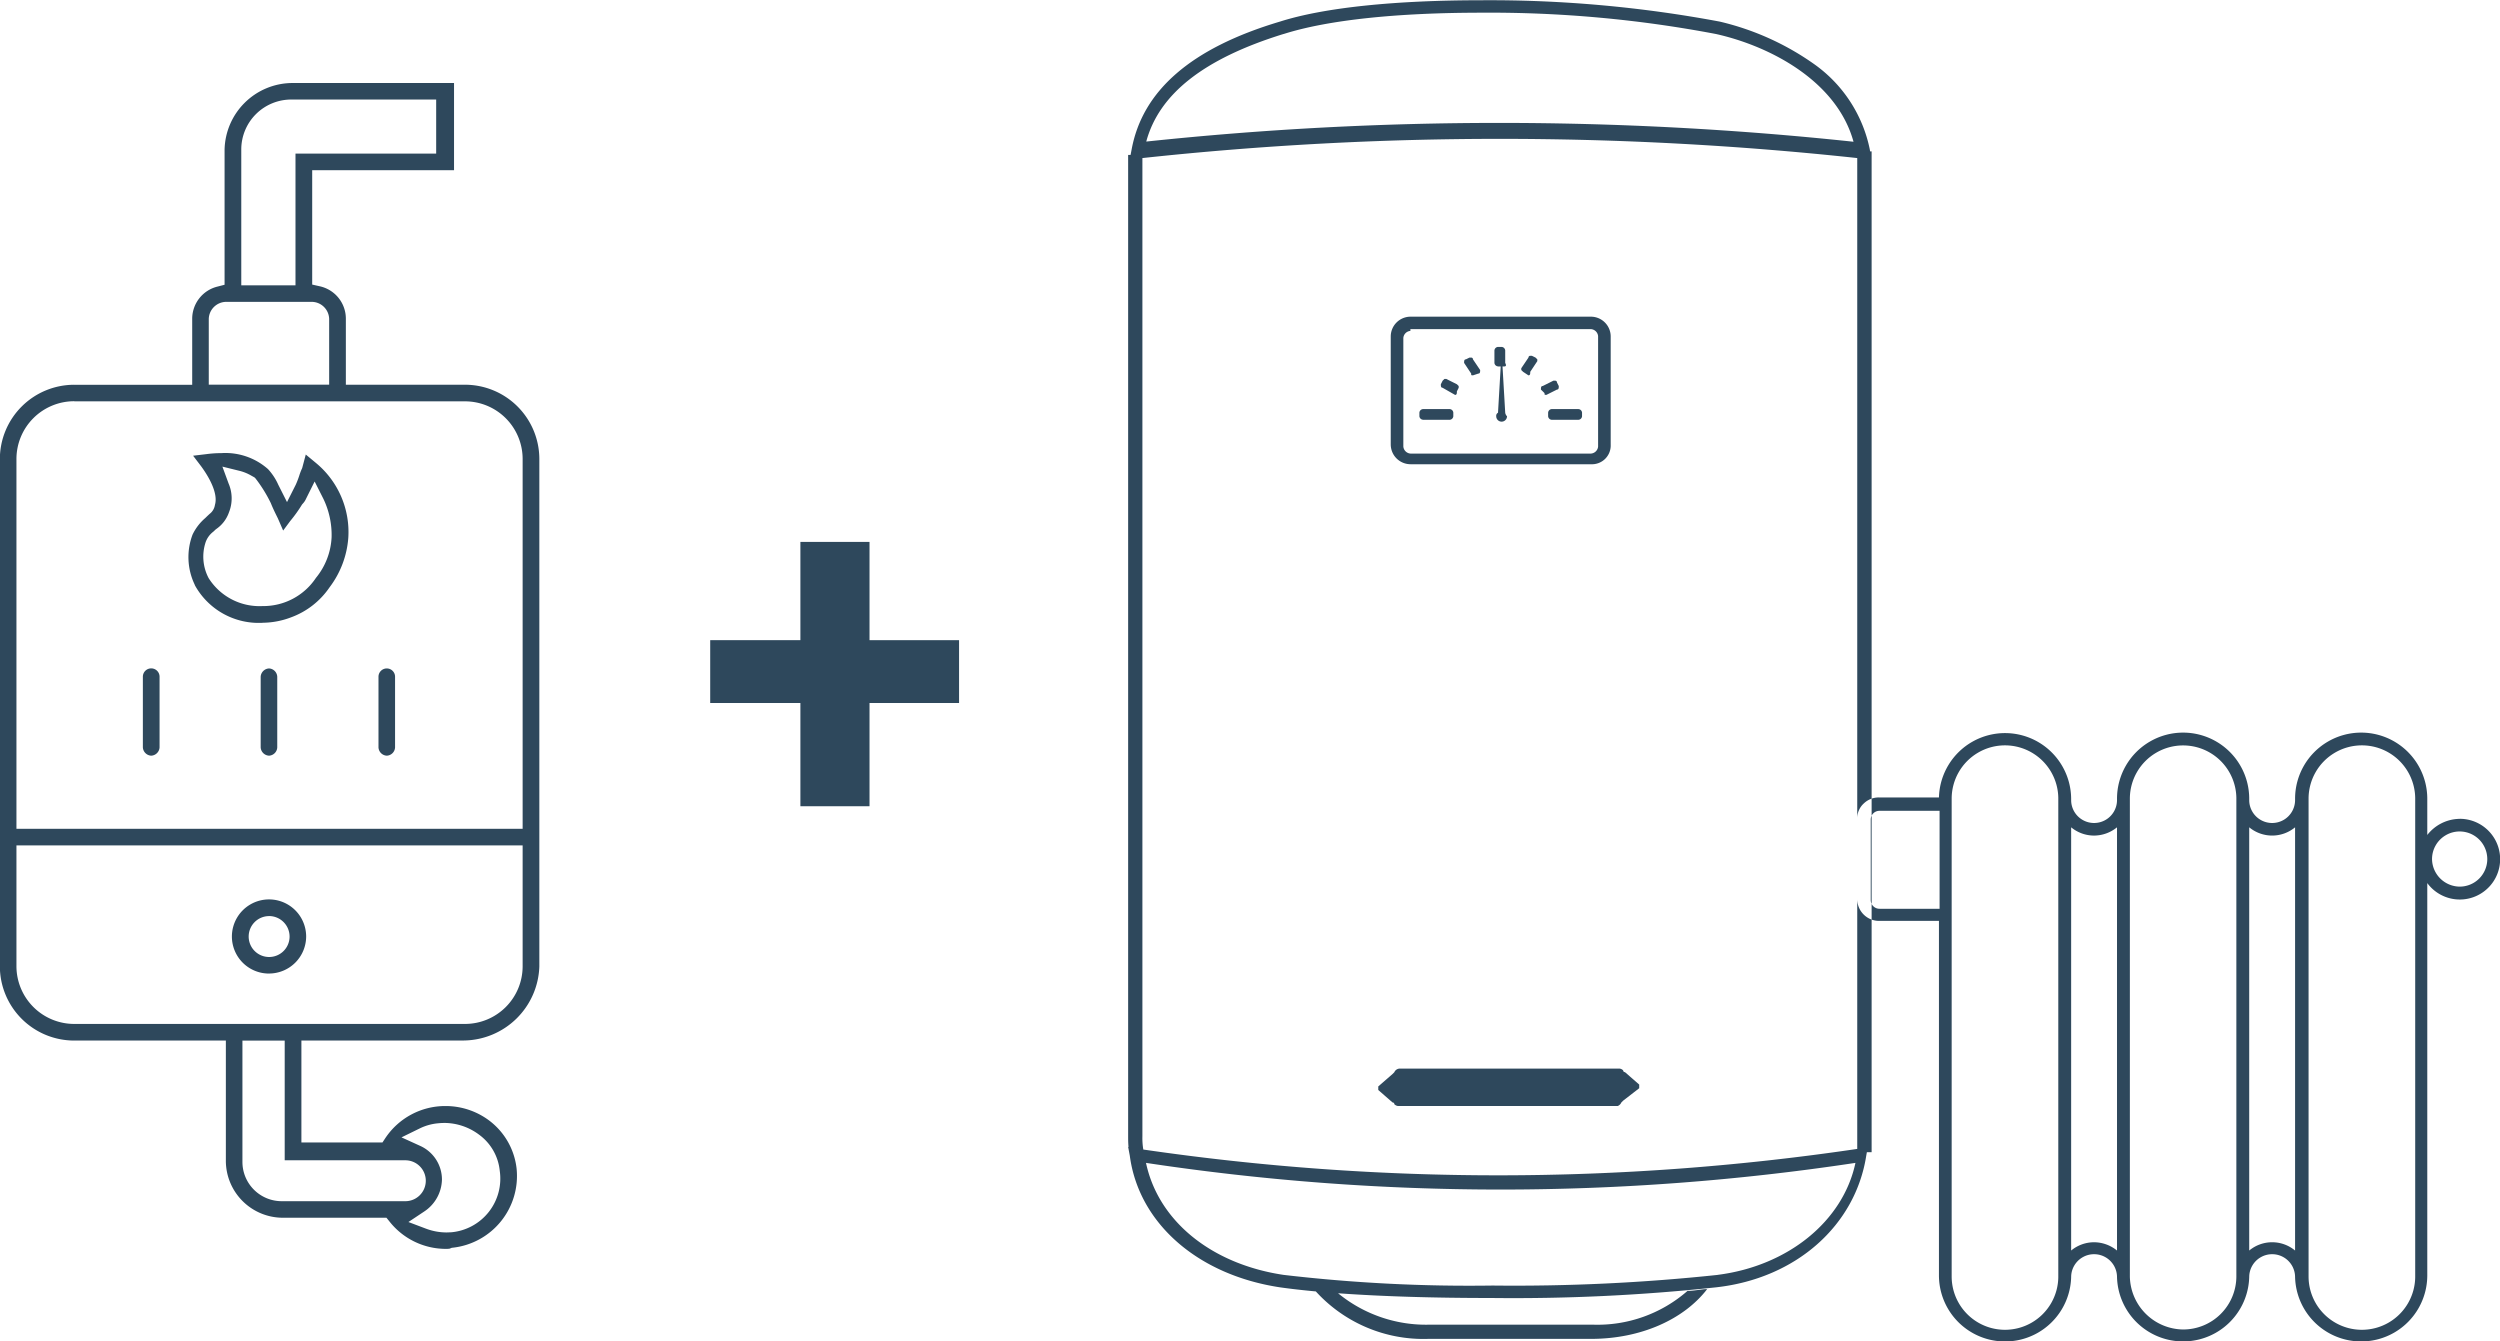
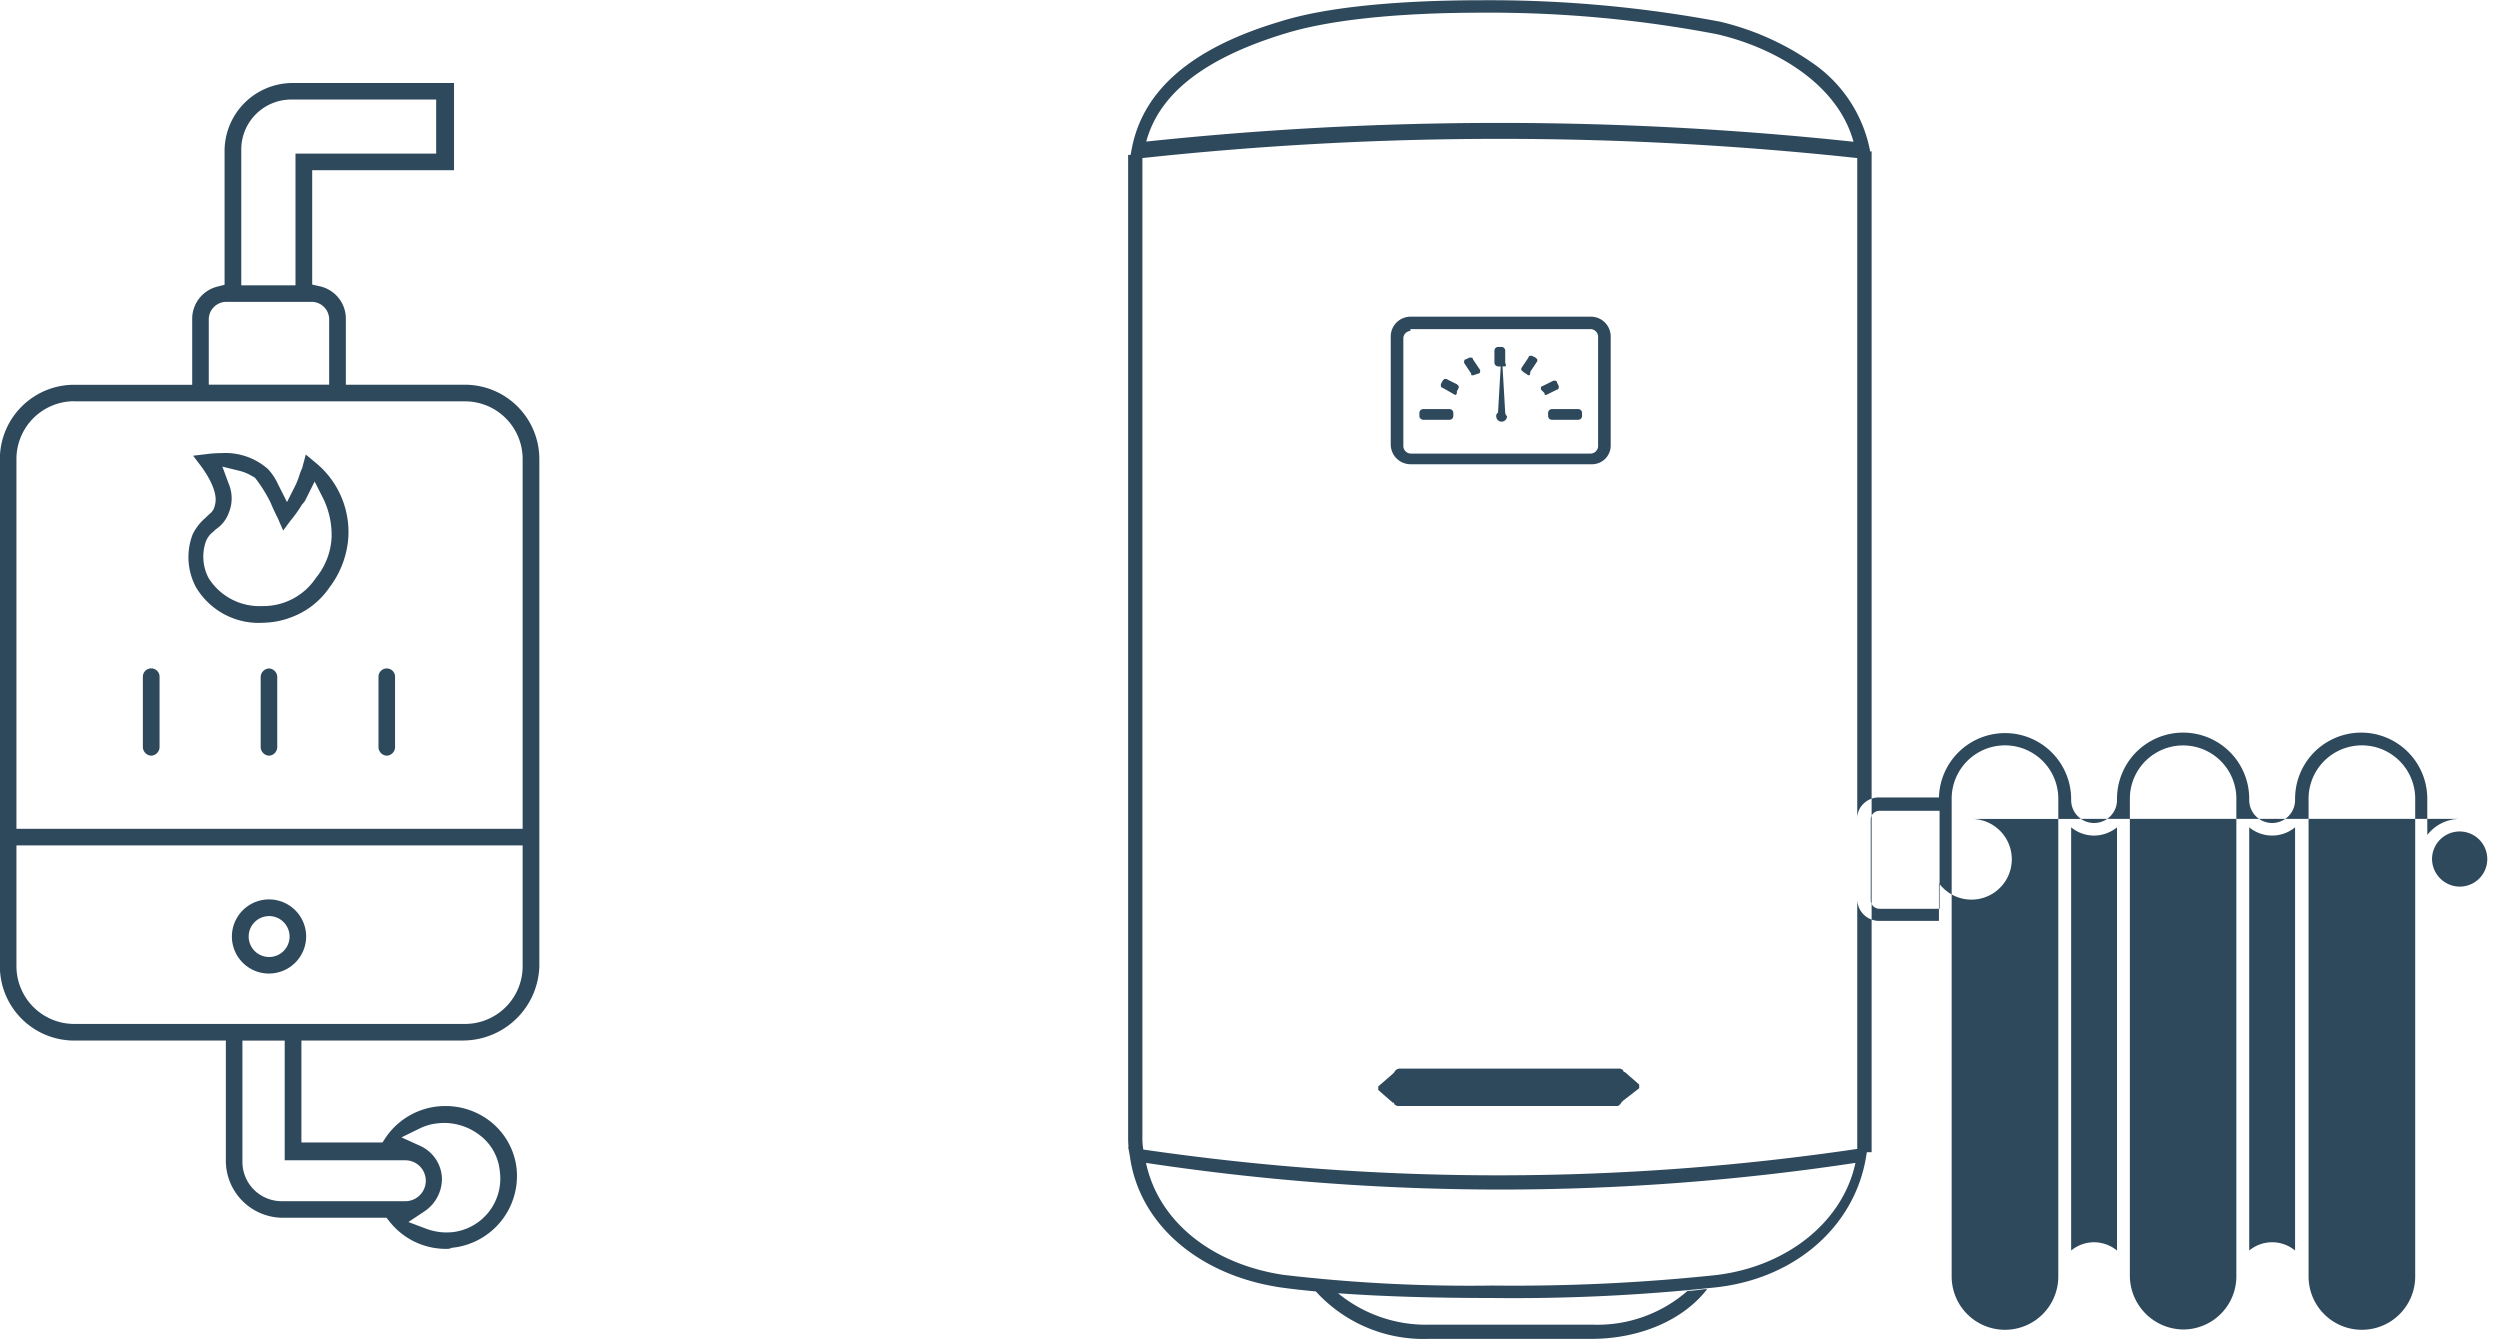
<svg xmlns="http://www.w3.org/2000/svg" width="194.59" height="104.407" viewBox="0 0 194.59 104.407">
  <defs>
    <style>.cls-1 { fill: #2e485c; fill-rule: evenodd; }</style>
  </defs>
-   <path id="Shape_1_copy" class="cls-1" d="M5456.38 585.988a5.586 5.586 0 0 1-4.38-2.138l-.23-.285h-8.11a4.439 4.439 0 0 1-4.39-4.372v-9.419h-11.8a5.788 5.788 0 0 1-5.79-5.77v-39.504a5.789 5.789 0 0 1 5.79-5.77h9.18v-5.132a2.583 2.583 0 0 1 1.96-2.508l.56-.145v-10.491a5.3 5.3 0 0 1 5.24-5.211h12.62v6.788h-11.04v8.9l.59.133a2.583 2.583 0 0 1 2.03 2.531v5.132h9.27a5.789 5.789 0 0 1 5.79 5.77v39.503a5.956 5.956 0 0 1-5.89 5.77h-12.63v7.936h6.31l.22-.335a5.6 5.6 0 0 1 4.68-2.5 5.653 5.653 0 0 1 3.48 1.184 5.434 5.434 0 0 1 2.06 3.684 5.619 5.619 0 0 1-4.95 6.156l-.1.011-.16.065a1.808 1.808 0 0 1-.31.017zm-.11-9.8a4.271 4.271 0 0 0-.43.021 4.07 4.07 0 0 0-1.47.4l-1.43.7 1.45.66a2.877 2.877 0 0 1 1.7 2.617 3.058 3.058 0 0 1-1.39 2.5l-1.22.812 1.37.518a4.564 4.564 0 0 0 1.61.294l.35-.013a4.193 4.193 0 0 0 3.78-4.771 3.963 3.963 0 0 0-1.61-2.826 4.543 4.543 0 0 0-2.71-.914zm-15.71 3.007a3.057 3.057 0 0 0 3.1 3.082h9.54a1.592 1.592 0 1 0 0-3.183h-9.35v-9.318h-3.29v9.419zm-17.59-15.195a4.5 4.5 0 0 0 4.5 4.48h30.41a4.487 4.487 0 0 0 4.49-4.48v-9.419h-39.4v9.419zm4.5-43.989a4.5 4.5 0 0 0-4.5 4.48v28.8h39.4v-28.791a4.488 4.488 0 0 0-4.49-4.48h-30.41zm11.79-7.734a1.368 1.368 0 0 0-1.32 1.312v5.132h9.37v-5.132a1.367 1.367 0 0 0-1.31-1.312h-6.74zm5.15-15.748a3.888 3.888 0 0 0-3.94 3.921v10.538h4.22v-10.25h10.95v-4.209h-11.23zm-10.95 51.071a.686.686 0 0 1-.65-.645v-5.5a.65.65 0 0 1 1.3 0v5.5a.686.686 0 0 1-.65.645zm9.17 0a.686.686 0 0 1-.65-.645v-5.5a.685.685 0 0 1 .65-.645.676.676 0 0 1 .64.645v5.5a.676.676 0 0 1-.64.645zm9.17 0a.678.678 0 0 1-.65-.645v-5.5a.645.645 0 1 1 1.29 0v5.5a.676.676 0 0 1-.64.645zm-9.17 16.959a2.884 2.884 0 0 1-2.89-2.881 2.89 2.89 0 0 1 5.78 0 2.891 2.891 0 0 1-2.89 2.878zm0-4.473a1.592 1.592 0 1 0 1.6 1.592 1.6 1.6 0 0 0-1.6-1.595zm-5.9-25.673a.061.061 0 0 0-.01-.007.017.017 0 0 1 .01.004zm5.43 2.843a5.675 5.675 0 0 1-5.29-2.9l-.04-.1a4.95 4.95 0 0 1-.15-3.869 3.916 3.916 0 0 1 .98-1.277l.17-.166.17-.158a1.078 1.078 0 0 0 .42-.706c.28-.947-.55-2.289-1.07-3l-.63-.828 1.04-.124a8.9 8.9 0 0 1 1.17-.078 5 5 0 0 1 3.62 1.244 4.447 4.447 0 0 1 .8 1.218l.68 1.349.68-1.349a6.992 6.992 0 0 0 .27-.7 4.939 4.939 0 0 1 .19-.51l.04-.086.28-1.056.77.638a6.974 6.974 0 0 1 2.54 5.851 7.268 7.268 0 0 1-1.46 3.849 6.2 6.2 0 0 1-3 2.336 6.306 6.306 0 0 1-2.18.419zm-2.67-10.823a2.923 2.923 0 0 1 .02 2.232 2.611 2.611 0 0 1-.98 1.287l-.09.071a1.536 1.536 0 0 1-.18.168 1.774 1.774 0 0 0-.56.779 3.578 3.578 0 0 0 .23 2.811 4.682 4.682 0 0 0 4.2 2.174 4.91 4.91 0 0 0 4.15-2.192 5.379 5.379 0 0 0 1.22-3.158 6.489 6.489 0 0 0-.64-3l-.68-1.347-.67 1.347a1.322 1.322 0 0 1-.24.364l-.07.08a10.635 10.635 0 0 1-.92 1.286l-.55.742-.41-.944c-.21-.425-.38-.765-.55-1.191l-.05-.1a10.851 10.851 0 0 0-1.15-1.831l-.07-.069-.24-.134a3.558 3.558 0 0 0-.88-.367l-1.38-.341zm173.65 26.084a3.241 3.241 0 0 0-2.52 1.255v-2.822a5.145 5.145 0 0 0-10.29 0v.105a1.785 1.785 0 0 1-3.57 0v-.105a5.145 5.145 0 0 0-10.29 0v.105a1.785 1.785 0 0 1-3.57 0v-.105a5.146 5.146 0 0 0-10.29-.1h-4.68a1.686 1.686 0 0 0-1.17.469 1.561 1.561 0 0 0-.51 1.15v6.319a1.7 1.7 0 0 0 1.68 1.672h4.68v27.628a5.146 5.146 0 0 0 10.29.1 1.785 1.785 0 0 1 3.57 0 5.147 5.147 0 0 0 10.29 0 1.785 1.785 0 0 1 3.57 0 5.146 5.146 0 0 0 10.29-.108v-30.563a3.141 3.141 0 1 0 2.52-5.003zm2.15 3.134a2.145 2.145 0 0 1-2.15 2.141 2.172 2.172 0 0 1-2.15-2.141 2.15 2.15 0 0 1 4.3-.003zm-5.61-4.7v37.186a4.15 4.15 0 0 1-8.3 0v-37.19a4.15 4.15 0 0 1 8.3 0zm-9.35 2.228v32.939a2.792 2.792 0 0 0-3.57 0v-32.943a2.8 2.8 0 0 0 3.57 0zm-4.57-2.228v37.186a4.142 4.142 0 0 1-4.15 4.126 4.2 4.2 0 0 1-4.14-4.126v-37.19a4.145 4.145 0 0 1 8.29 0zm-9.29 2.228v32.939a2.846 2.846 0 0 0-1.79-.645 2.8 2.8 0 0 0-1.78.645v-32.943a2.8 2.8 0 0 0 1.78.644 2.845 2.845 0 0 0 1.79-.644zm-4.57-2.228v37.186a4.15 4.15 0 0 1-8.3 0v-37.19a4.15 4.15 0 0 1 8.3 0zm-9.24.941v7.624h-4.67a.679.679 0 0 1-.69-.679v-6.267a.677.677 0 0 1 .69-.678h4.67zm-5.41-51.33l-.02-.138a10.758 10.758 0 0 0-4.32-6.642 21.02 21.02 0 0 0-7.37-3.321 97.186 97.186 0 0 0-18.5-1.661c-6.68 0-12.24.554-15.72 1.661-6.96 2.075-10.71 5.4-11.55 9.963l-.08.415h-.19v76.381c0 .24 0 .53.03.836l-.03-.006.13.692c.7 5.258 5.29 9.271 11.69 10.24.84.119 1.78.225 2.79.319a11.327 11.327 0 0 0 8.76 3.693h12.66c3.89 0 7.23-1.522 9.04-3.874-.42 0-.98.138-1.53.138a10.632 10.632 0 0 1-7.38 2.629h-12.66a10.8 10.8 0 0 1-7.16-2.444c3.38.246 7.45.369 11.89.369a148.063 148.063 0 0 0 17.53-.83c6.26-.693 10.85-4.843 11.69-10.24l.05-.277h.37v-77.9h-.12zm-1 77.646a190.985 190.985 0 0 1-55.57.048 5.489 5.489 0 0 1-.07-1.036v-76.136a259.594 259.594 0 0 1 55.64 0v77.116zm-44.65-86.779c3.48-1.107 8.9-1.66 15.44-1.66a94.035 94.035 0 0 1 18.22 1.66c4.3.965 9.42 3.715 10.7 8.385a260.368 260.368 0 0 0-55.05-.014c1-3.7 4.47-6.45 10.69-8.375zm33.8 96.584a149.715 149.715 0 0 1-17.53.83 124.1 124.1 0 0 1-16.27-.83c-5.57-.83-9.74-4.151-10.71-8.718a184.638 184.638 0 0 0 55.22 0c-.97 4.563-5.28 8.022-10.71 8.714zm-25.46-73.061v8.441a1.543 1.543 0 0 0 1.53 1.522h14.06a1.458 1.458 0 0 0 1.53-1.522v-8.441a1.543 1.543 0 0 0-1.53-1.522h-14.06a1.543 1.543 0 0 0-1.53 1.518zm16.14 0v8.58a.6.6 0 0 1-.55.553h-14.06a.6.6 0 0 1-.55-.553v-8.441a.6.6 0 0 1 .55-.554v-.137h14.06a.6.6 0 0 1 .55.548zm-4.03 4.567l.83-.415c.14 0 .14-.139.14-.277l-.14-.277a.137.137 0 0 0-.14-.138h-.14l-.83.415c-.14 0-.14.138-.14.277l.28.276c0 .135 0 .135.14.135zm.14 1.384v.276a.3.3 0 0 0 .27.277h2.09a.3.3 0 0 0 .28-.277v-.279a.3.3 0 0 0-.28-.277h-2.09a.3.3 0 0 0-.27.277zm-9.74.553h2.09a.3.3 0 0 0 .27-.277v-.279a.3.3 0 0 0-.27-.277h-2.09a.3.3 0 0 0-.28.277v.276a.3.3 0 0 0 .28.276zm8.21-3.459c.14 0 .14-.139.14-.277l.55-.83v-.139l-.14-.138-.28-.138h-.13a.137.137 0 0 0-.14.138l-.56.83v.139l.14.138zm-6.68.968l.97.554c.14 0 .14-.139.14-.277l.14-.277v-.138l-.14-.138-.83-.415h-.14l-.14.138-.14.277c0 .134 0 .272.14.272zm2.36-.968l.42-.139c.14 0 .14-.138.14-.276l-.56-.831a.137.137 0 0 0-.14-.138h-.13l-.28.138c-.14 0-.14.139-.14.277l.55.83c0 .135 0 .135.14.135zm1.95-.692h.21l-.21 3.6a.274.274 0 0 0-.14.276.42.42 0 0 0 .84 0 .48.48 0 0 1-.14-.276l-.21-3.6h.07c.14 0 .28 0 .14-.277v-.968a.3.3 0 0 0-.28-.277h-.28a.3.3 0 0 0-.28.277v.968a.3.3 0 0 0 .28.272zm-8.07 54.934l-.14.138-1.11.968v.277l1.11.969a.137.137 0 0 1 .14.138.49.49 0 0 0 .28.139h17.11a.529.529 0 0 0 .28-.277l.14-.139 1.25-.968v-.284l-1.11-.968a.137.137 0 0 1-.14-.139.491.491 0 0 0-.28-.138h-17.11a.472.472 0 0 0-.42.28z" transform="translate(-5421.69 -488.781)" />
-   <path id="_" class="cls-1" d="M67.68 42.18h-5.38v7.647h-7.02v4.892h7.02v8.035h5.38v-8.035h6.97v-4.891h-6.97v-7.647z" />
+   <path id="Shape_1_copy" class="cls-1" d="M5456.38 585.988a5.586 5.586 0 0 1-4.38-2.138l-.23-.285h-8.11a4.439 4.439 0 0 1-4.39-4.372v-9.419h-11.8a5.788 5.788 0 0 1-5.79-5.77v-39.504a5.789 5.789 0 0 1 5.79-5.77h9.18v-5.132a2.583 2.583 0 0 1 1.96-2.508l.56-.145v-10.491a5.3 5.3 0 0 1 5.24-5.211h12.62v6.788h-11.04v8.9l.59.133a2.583 2.583 0 0 1 2.03 2.531v5.132h9.27a5.789 5.789 0 0 1 5.79 5.77v39.503a5.956 5.956 0 0 1-5.89 5.77h-12.63v7.936h6.31l.22-.335a5.6 5.6 0 0 1 4.68-2.5 5.653 5.653 0 0 1 3.48 1.184 5.434 5.434 0 0 1 2.06 3.684 5.619 5.619 0 0 1-4.95 6.156l-.1.011-.16.065a1.808 1.808 0 0 1-.31.017zm-.11-9.8a4.271 4.271 0 0 0-.43.021 4.07 4.07 0 0 0-1.47.4l-1.43.7 1.45.66a2.877 2.877 0 0 1 1.7 2.617 3.058 3.058 0 0 1-1.39 2.5l-1.22.812 1.37.518a4.564 4.564 0 0 0 1.61.294l.35-.013a4.193 4.193 0 0 0 3.78-4.771 3.963 3.963 0 0 0-1.61-2.826 4.543 4.543 0 0 0-2.71-.914zm-15.71 3.007a3.057 3.057 0 0 0 3.1 3.082h9.54a1.592 1.592 0 1 0 0-3.183h-9.35v-9.318h-3.29v9.419zm-17.59-15.195a4.5 4.5 0 0 0 4.5 4.48h30.41a4.487 4.487 0 0 0 4.49-4.48v-9.419h-39.4v9.419zm4.5-43.989a4.5 4.5 0 0 0-4.5 4.48v28.8h39.4v-28.791a4.488 4.488 0 0 0-4.49-4.48h-30.41zm11.79-7.734a1.368 1.368 0 0 0-1.32 1.312v5.132h9.37v-5.132a1.367 1.367 0 0 0-1.31-1.312h-6.74zm5.15-15.748a3.888 3.888 0 0 0-3.94 3.921v10.538h4.22v-10.25h10.95v-4.209h-11.23zm-10.95 51.071a.686.686 0 0 1-.65-.645v-5.5a.65.65 0 0 1 1.3 0v5.5a.686.686 0 0 1-.65.645zm9.17 0a.686.686 0 0 1-.65-.645v-5.5a.685.685 0 0 1 .65-.645.676.676 0 0 1 .64.645v5.5a.676.676 0 0 1-.64.645zm9.17 0a.678.678 0 0 1-.65-.645v-5.5a.645.645 0 1 1 1.29 0v5.5a.676.676 0 0 1-.64.645zm-9.17 16.959a2.884 2.884 0 0 1-2.89-2.881 2.89 2.89 0 0 1 5.78 0 2.891 2.891 0 0 1-2.89 2.878zm0-4.473a1.592 1.592 0 1 0 1.6 1.592 1.6 1.6 0 0 0-1.6-1.595zm-5.9-25.673a.061.061 0 0 0-.01-.007.017.017 0 0 1 .01.004zm5.43 2.843a5.675 5.675 0 0 1-5.29-2.9l-.04-.1a4.95 4.95 0 0 1-.15-3.869 3.916 3.916 0 0 1 .98-1.277l.17-.166.17-.158a1.078 1.078 0 0 0 .42-.706c.28-.947-.55-2.289-1.07-3l-.63-.828 1.04-.124a8.9 8.9 0 0 1 1.17-.078 5 5 0 0 1 3.62 1.244 4.447 4.447 0 0 1 .8 1.218l.68 1.349.68-1.349a6.992 6.992 0 0 0 .27-.7 4.939 4.939 0 0 1 .19-.51l.04-.086.28-1.056.77.638a6.974 6.974 0 0 1 2.54 5.851 7.268 7.268 0 0 1-1.46 3.849 6.2 6.2 0 0 1-3 2.336 6.306 6.306 0 0 1-2.18.419zm-2.67-10.823a2.923 2.923 0 0 1 .02 2.232 2.611 2.611 0 0 1-.98 1.287l-.09.071a1.536 1.536 0 0 1-.18.168 1.774 1.774 0 0 0-.56.779 3.578 3.578 0 0 0 .23 2.811 4.682 4.682 0 0 0 4.2 2.174 4.91 4.91 0 0 0 4.15-2.192 5.379 5.379 0 0 0 1.22-3.158 6.489 6.489 0 0 0-.64-3l-.68-1.347-.67 1.347a1.322 1.322 0 0 1-.24.364l-.07.08a10.635 10.635 0 0 1-.92 1.286l-.55.742-.41-.944c-.21-.425-.38-.765-.55-1.191l-.05-.1a10.851 10.851 0 0 0-1.15-1.831l-.07-.069-.24-.134a3.558 3.558 0 0 0-.88-.367l-1.38-.341zm173.65 26.084a3.241 3.241 0 0 0-2.52 1.255v-2.822a5.145 5.145 0 0 0-10.29 0v.105a1.785 1.785 0 0 1-3.57 0v-.105a5.145 5.145 0 0 0-10.29 0v.105a1.785 1.785 0 0 1-3.57 0v-.105a5.146 5.146 0 0 0-10.29-.1h-4.68a1.686 1.686 0 0 0-1.17.469 1.561 1.561 0 0 0-.51 1.15v6.319a1.7 1.7 0 0 0 1.68 1.672h4.68v27.628v-30.563a3.141 3.141 0 1 0 2.52-5.003zm2.15 3.134a2.145 2.145 0 0 1-2.15 2.141 2.172 2.172 0 0 1-2.15-2.141 2.15 2.15 0 0 1 4.3-.003zm-5.61-4.7v37.186a4.15 4.15 0 0 1-8.3 0v-37.19a4.15 4.15 0 0 1 8.3 0zm-9.35 2.228v32.939a2.792 2.792 0 0 0-3.57 0v-32.943a2.8 2.8 0 0 0 3.57 0zm-4.57-2.228v37.186a4.142 4.142 0 0 1-4.15 4.126 4.2 4.2 0 0 1-4.14-4.126v-37.19a4.145 4.145 0 0 1 8.29 0zm-9.29 2.228v32.939a2.846 2.846 0 0 0-1.79-.645 2.8 2.8 0 0 0-1.78.645v-32.943a2.8 2.8 0 0 0 1.78.644 2.845 2.845 0 0 0 1.79-.644zm-4.57-2.228v37.186a4.15 4.15 0 0 1-8.3 0v-37.19a4.15 4.15 0 0 1 8.3 0zm-9.24.941v7.624h-4.67a.679.679 0 0 1-.69-.679v-6.267a.677.677 0 0 1 .69-.678h4.67zm-5.41-51.33l-.02-.138a10.758 10.758 0 0 0-4.32-6.642 21.02 21.02 0 0 0-7.37-3.321 97.186 97.186 0 0 0-18.5-1.661c-6.68 0-12.24.554-15.72 1.661-6.96 2.075-10.71 5.4-11.55 9.963l-.08.415h-.19v76.381c0 .24 0 .53.03.836l-.03-.006.13.692c.7 5.258 5.29 9.271 11.69 10.24.84.119 1.78.225 2.79.319a11.327 11.327 0 0 0 8.76 3.693h12.66c3.89 0 7.23-1.522 9.04-3.874-.42 0-.98.138-1.53.138a10.632 10.632 0 0 1-7.38 2.629h-12.66a10.8 10.8 0 0 1-7.16-2.444c3.38.246 7.45.369 11.89.369a148.063 148.063 0 0 0 17.53-.83c6.26-.693 10.85-4.843 11.69-10.24l.05-.277h.37v-77.9h-.12zm-1 77.646a190.985 190.985 0 0 1-55.57.048 5.489 5.489 0 0 1-.07-1.036v-76.136a259.594 259.594 0 0 1 55.64 0v77.116zm-44.65-86.779c3.48-1.107 8.9-1.66 15.44-1.66a94.035 94.035 0 0 1 18.22 1.66c4.3.965 9.42 3.715 10.7 8.385a260.368 260.368 0 0 0-55.05-.014c1-3.7 4.47-6.45 10.69-8.375zm33.8 96.584a149.715 149.715 0 0 1-17.53.83 124.1 124.1 0 0 1-16.27-.83c-5.57-.83-9.74-4.151-10.71-8.718a184.638 184.638 0 0 0 55.22 0c-.97 4.563-5.28 8.022-10.71 8.714zm-25.46-73.061v8.441a1.543 1.543 0 0 0 1.53 1.522h14.06a1.458 1.458 0 0 0 1.53-1.522v-8.441a1.543 1.543 0 0 0-1.53-1.522h-14.06a1.543 1.543 0 0 0-1.53 1.518zm16.14 0v8.58a.6.6 0 0 1-.55.553h-14.06a.6.6 0 0 1-.55-.553v-8.441a.6.6 0 0 1 .55-.554v-.137h14.06a.6.6 0 0 1 .55.548zm-4.03 4.567l.83-.415c.14 0 .14-.139.14-.277l-.14-.277a.137.137 0 0 0-.14-.138h-.14l-.83.415c-.14 0-.14.138-.14.277l.28.276c0 .135 0 .135.14.135zm.14 1.384v.276a.3.3 0 0 0 .27.277h2.09a.3.3 0 0 0 .28-.277v-.279a.3.3 0 0 0-.28-.277h-2.09a.3.3 0 0 0-.27.277zm-9.74.553h2.09a.3.3 0 0 0 .27-.277v-.279a.3.3 0 0 0-.27-.277h-2.09a.3.3 0 0 0-.28.277v.276a.3.3 0 0 0 .28.276zm8.21-3.459c.14 0 .14-.139.14-.277l.55-.83v-.139l-.14-.138-.28-.138h-.13a.137.137 0 0 0-.14.138l-.56.83v.139l.14.138zm-6.68.968l.97.554c.14 0 .14-.139.14-.277l.14-.277v-.138l-.14-.138-.83-.415h-.14l-.14.138-.14.277c0 .134 0 .272.14.272zm2.36-.968l.42-.139c.14 0 .14-.138.14-.276l-.56-.831a.137.137 0 0 0-.14-.138h-.13l-.28.138c-.14 0-.14.139-.14.277l.55.83c0 .135 0 .135.14.135zm1.95-.692h.21l-.21 3.6a.274.274 0 0 0-.14.276.42.42 0 0 0 .84 0 .48.48 0 0 1-.14-.276l-.21-3.6h.07c.14 0 .28 0 .14-.277v-.968a.3.3 0 0 0-.28-.277h-.28a.3.3 0 0 0-.28.277v.968a.3.3 0 0 0 .28.272zm-8.07 54.934l-.14.138-1.11.968v.277l1.11.969a.137.137 0 0 1 .14.138.49.49 0 0 0 .28.139h17.11a.529.529 0 0 0 .28-.277l.14-.139 1.25-.968v-.284l-1.11-.968a.137.137 0 0 1-.14-.139.491.491 0 0 0-.28-.138h-17.11a.472.472 0 0 0-.42.28z" transform="translate(-5421.69 -488.781)" />
</svg>